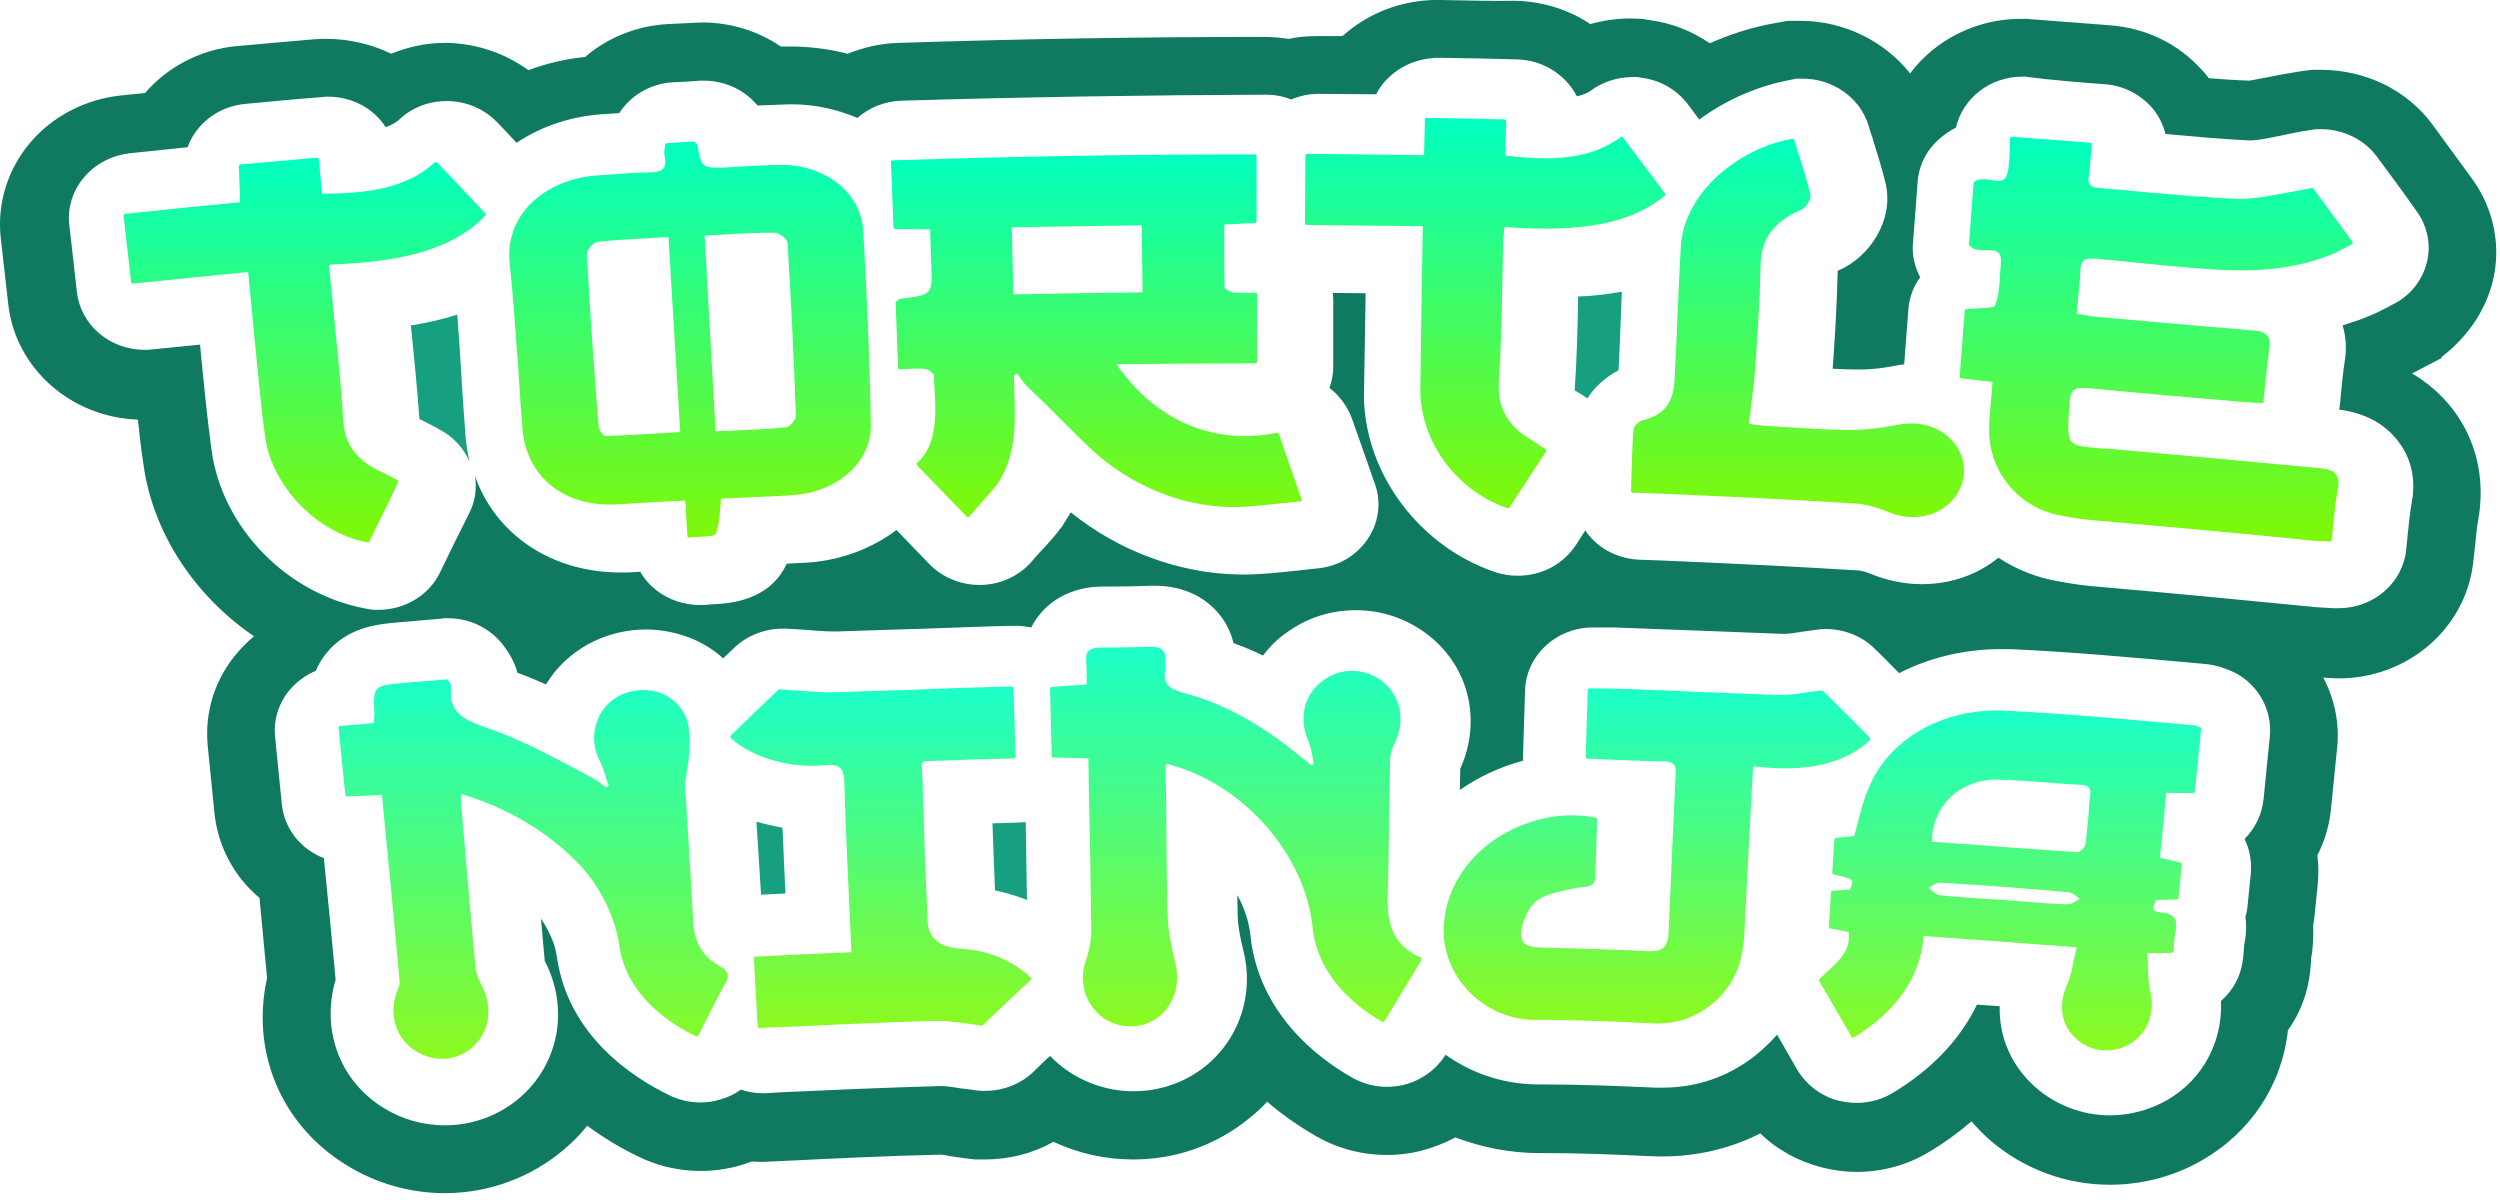
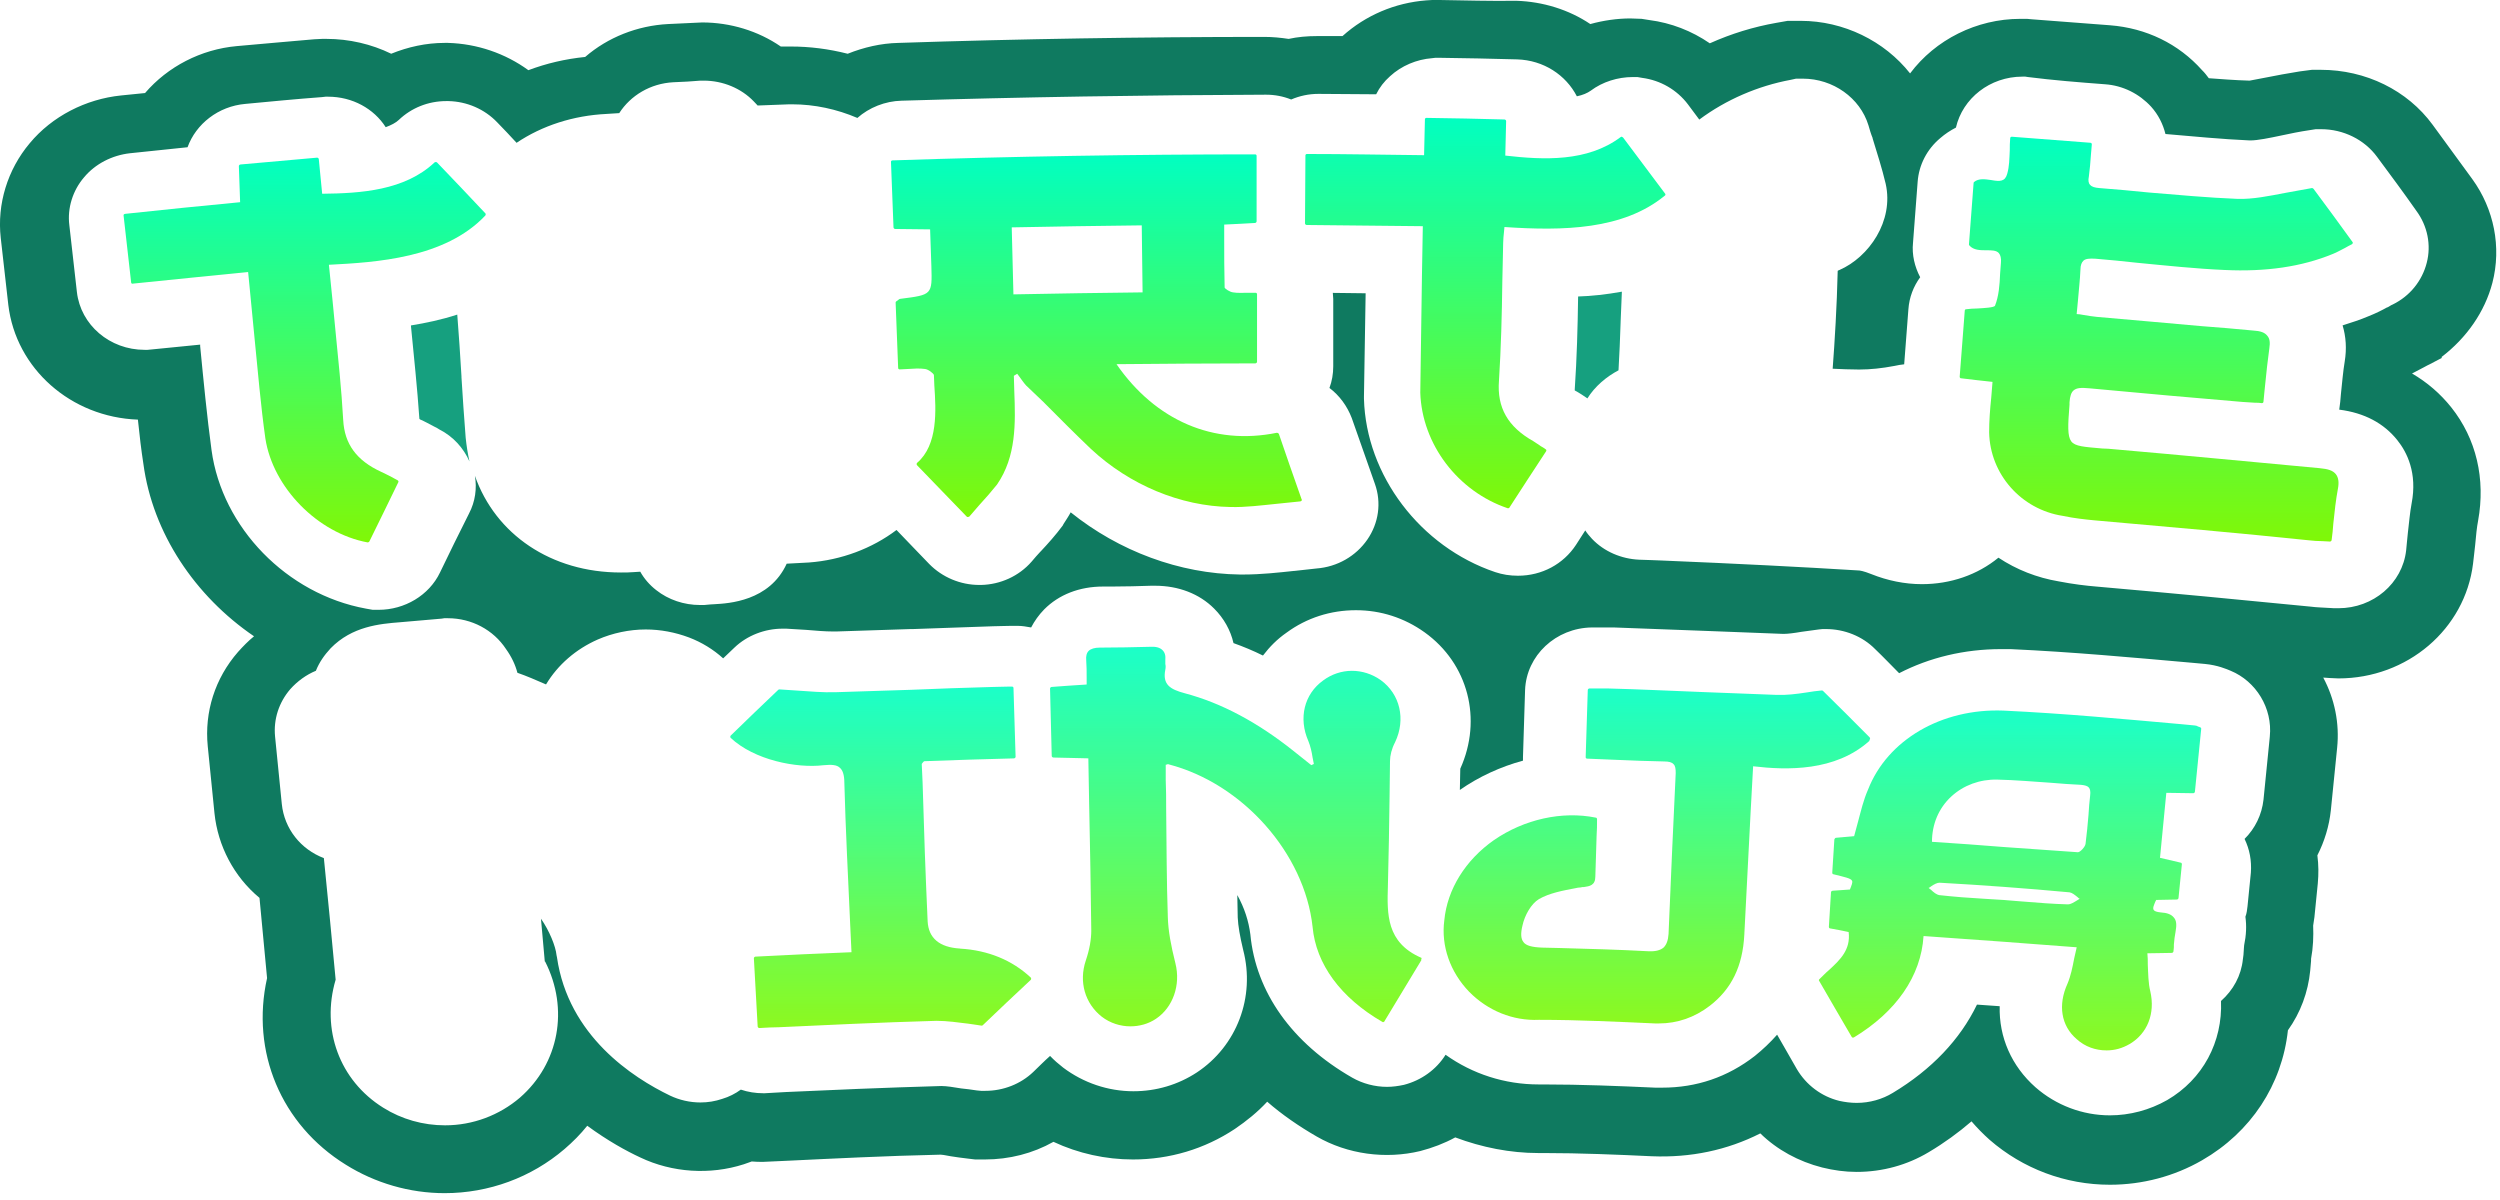
<svg xmlns="http://www.w3.org/2000/svg" xmlns:xlink="http://www.w3.org/1999/xlink" fill="none" height="96" viewBox="0 0 200 96" width="200">
  <linearGradient id="a">
    <stop offset="0" stop-color="#01ffc1" />
    <stop offset="1" stop-color="#80f807" />
  </linearGradient>
  <linearGradient id="b" gradientUnits="userSpaceOnUse" x1="55.205" x2="55.205" xlink:href="#a" y1="11.329" y2="43.008" />
  <linearGradient id="c" gradientUnits="userSpaceOnUse" x1="87.718" x2="87.718" xlink:href="#a" y1="12.349" y2="41.364" />
  <linearGradient id="d" gradientUnits="userSpaceOnUse" x1="118.817" x2="118.817" xlink:href="#a" y1="9.432" y2="40.661" />
  <linearGradient id="e" gradientUnits="userSpaceOnUse" x1="143.805" x2="143.805" xlink:href="#a" y1="11.103" y2="41.37" />
  <linearGradient id="f" gradientUnits="userSpaceOnUse" x1="172.502" x2="172.502" xlink:href="#a" y1="10.938" y2="43.323" />
  <linearGradient id="g" gradientUnits="userSpaceOnUse" x1="24.372" x2="24.372" xlink:href="#a" y1="12.612" y2="43.392" />
  <linearGradient id="h">
    <stop offset="0" stop-color="#02ffc3" />
    <stop offset="1" stop-color="#80f807" />
  </linearGradient>
  <linearGradient id="i" gradientUnits="userSpaceOnUse" x1="160.806" x2="160.806" xlink:href="#h" y1="56.837" y2="84.033" />
  <linearGradient id="j" gradientUnits="userSpaceOnUse" x1="42.659" x2="42.659" xlink:href="#h" y1="54.346" y2="84.709" />
  <linearGradient id="k" gradientUnits="userSpaceOnUse" x1="98.867" x2="98.867" xlink:href="#h" y1="51.737" y2="82.106" />
  <linearGradient id="l" gradientUnits="userSpaceOnUse" x1="132.549" x2="132.549" xlink:href="#h" y1="55.076" y2="81.876" />
  <linearGradient id="m" gradientUnits="userSpaceOnUse" x1="70.459" x2="70.459" xlink:href="#h" y1="54.925" y2="82.239" />
  <clipPath id="n">
    <path d="m0 0h200v95.454h-200z" />
  </clipPath>
  <g clip-path="url(#n)">
-     <path d="m41.459 29.431c.101 1.605.202 3.242.337 4.846.303 3.916 3.4 6.355 7.674 6.066 1.447-.096 2.928-.161 4.51-.257l.842-.032.168 2.825c0 .032.034.064.034.096.034.032.067.032.101.032h.034c.269-.032.572-.064.875-.064.774-.032 1.178-.064 1.245-.289.236-.61.269-1.284.337-1.99.034-.257.034-.513.067-.77.673-.032 1.38-.064 2.053-.096 1.245-.064 2.524-.096 3.77-.193 3.029-.193 6.227-2.279 6.16-5.681-.067-4.494-.269-9.436-.606-15.535-.303-3.466-3.635-5.264-6.665-5.2-1.01.032-2.053.064-3.063.128-.337.032-.64.032-.976.064-2.221.096-2.221.096-2.558-1.733 0-.096-.067-.128-.135-.193-.034-.032-.067-.064-.101-.096-.034-.032-.067-.032-.101-.032-.673.032-1.346.064-2.121.128-.067 0-.135.064-.135.128 0 .128 0 .225-.034.321-.034.225-.034.417 0 .642.101.417.067.738-.101.931-.202.225-.572.321-1.245.321-.842 0-1.683.064-2.525.129-.471.032-.909.064-1.38.096-2.289.128-4.342 1.027-5.689 2.503-1.144 1.284-1.649 2.889-1.447 4.622.269 2.6.471 5.489.673 8.281zm5.487-9.148c0-.289.538-.899.842-.931 1.447-.161 2.895-.225 4.409-.321.404-.032.842-.032 1.279-.064l.943 15.599c-.539.032-1.077.064-1.649.096-1.414.096-2.895.16-4.342.225-.135 0-.539-.481-.539-.77-.37-4.654-.707-9.34-.942-13.834zm9.425-1.444c.438-.032.875-.032 1.313-.064 1.481-.096 2.895-.16 4.308-.16.337 0 1.01.513 1.01.802.269 4.397.505 9.083.673 13.898 0 .257-.505.835-.74.867-1.346.128-2.659.193-4.073.257-.538.032-1.077.032-1.615.064z" fill="url(#b)" />
    <path d="m83.531 32.216c1.212 1.22 2.457 2.471 3.736 3.691 3.097 2.889 7.17 4.59 11.175 4.654 1.212.032 2.424-.128 3.703-.257.606-.064 1.245-.128 1.885-.193.033 0 .067-.032.101-.064.033-.032.033-.064 0-.096-.707-2.022-1.28-3.627-1.818-5.232-.034-.064-.101-.096-.168-.096-5.049 1.027-9.694-.963-12.825-5.489 3.703-.032 7.439-.064 11.108-.064.067 0 .135-.064.135-.128v-5.392c0-.032 0-.064-.034-.096-.034-.032-.067-.032-.101-.032-.202 0-.404 0-.606 0-.404 0-.808.032-1.178-.032-.269-.032-.64-.289-.673-.385-.034-1.316-.034-2.6-.034-3.98 0-.353 0-.706 0-1.059.943-.032 1.717-.096 2.457-.128.068 0 .135-.064.135-.129v-5.232c0-.032 0-.064-.034-.096-.033-.032-.067-.032-.101-.032-9.626 0-19.387.161-28.98.481-.034 0-.067 0-.101.032s-.034.064-.034.096l.202 5.232c0 .064.067.128.135.128.943 0 1.784.032 2.794.032l.101 2.953c.067 2.279.067 2.279-2.457 2.6-.101 0-.169.064-.236.128-.034.032-.067.032-.101.064-.034.032-.067.064-.067.096l.202 5.232c0 .032 0 .064.034.096.034.032.067.032.101.032.235 0 .438-.032.639-.032.471-.032.943-.064 1.38 0 .269.032.673.353.707.481 0 .257.034.546.034.835.135 1.99.303 4.75-1.38 6.195-.034.032-.034.064-.034.096s0 .064.034.096c1.346 1.412 2.625 2.696 3.972 4.108.034.032.067.032.101.032.034 0 .067-.032.101-.032.269-.321.572-.642.808-.931.505-.546.976-1.091 1.414-1.637 1.548-2.247 1.481-4.911 1.38-7.479 0-.417-.034-.802-.034-1.22l.269-.161c.067.064.101.161.168.225.168.225.337.481.539.706.505.481.976.931 1.447 1.38zm7.876-8.826c-3.4.032-6.867.096-10.333.16l-.135-5.36c3.467-.064 6.934-.128 10.401-.161z" fill="url(#c)" />
    <path d="m113.623 31.418c.134 4.108 2.995 7.896 7.001 9.244h.034c.033 0 .1-.032.1-.064.943-1.444 1.885-2.921 2.928-4.494.034-.064.034-.128-.033-.161-.135-.096-.269-.193-.404-.257-.201-.16-.404-.257-.572-.385-2.053-1.155-2.928-2.696-2.76-4.847.168-2.632.235-5.328.269-7.928.034-1.027.034-2.054.067-3.081 0-.289.035-.578.067-.899 0-.128.035-.257.035-.385 4.712.321 9.492.225 12.823-2.504.069-.032.069-.128.035-.16-1.145-1.541-2.222-2.953-3.366-4.494-.034-.032-.067-.032-.102-.064-.034 0-.067 0-.101.032-2.659 1.99-6.126 1.829-9.222 1.476l.068-2.76c0-.064-.068-.128-.135-.128-2.121-.064-4.107-.096-6.228-.128-.033 0-.067 0-.101.032-.033.032-.033.064-.033.096l-.067 2.857c-3.131-.032-6.261-.096-9.358-.096-.033 0-.067 0-.101.032-.033.032-.033.064-.033.096l-.034 5.424c0 .064.067.128.135.128 3.063.032 6.193.064 9.29.096l-.068 3.884c-.033 3.113-.1 6.291-.134 9.436z" fill="url(#d)" />
-     <path d="m131.462 33.602c-.302.064-.74.449-.773.738-.102 1.188-.136 2.375-.169 3.659 0 .417-.034.835-.034 1.284 0 .032 0 .064.034.096.033.032.067.032.102.032.706.032 1.245.032 1.783.064 6.194.257 11.276.513 16.022.802.808.064 1.716.289 2.692.706.64.257 1.28.385 1.92.385 1.11 0 2.187-.385 2.961-1.155 1.312-1.252 1.482-3.145.472-4.59-.977-1.38-2.761-2.022-4.679-1.637-1.413.289-2.794.417-4.04.417-1.581-.032-3.23-.128-4.779-.225-.64-.032-1.279-.096-1.952-.128-.337-.032-.673-.064-.942-.128-.068 0-.136-.032-.169-.032.067-.481.134-.963.169-1.412.134-1.059.269-2.022.336-3.017.168-2.279.37-5.296.437-8.345.034-2.022 1.078-3.402 3.232-4.333.371-.161.841-.802.74-1.22-.235-1.091-.572-2.118-.942-3.242-.101-.385-.235-.738-.336-1.123-.035-.064-.102-.096-.136-.096-4.206.706-8.785 4.269-8.953 8.794-.101 1.894-.201 3.819-.269 5.681-.067 1.605-.134 3.274-.236 4.943-.101 1.733-.875 2.696-2.491 3.081z" fill="url(#e)" />
    <path d="m188.214 19.379c-1.009-1.412-2.087-2.857-3.13-4.269-.034-.032-.068-.064-.135-.064-.741.128-1.448.257-2.121.385-1.346.257-2.592.513-3.803.481-2.39-.096-4.814-.321-7.136-.513-1.279-.128-2.625-.257-3.938-.353-.37-.032-.606-.096-.741-.257-.134-.128-.168-.353-.101-.674.068-.578.135-1.155.168-1.765.034-.257.034-.513.068-.802 0-.064-.034-.128-.135-.128-2.154-.161-4.14-.321-6.26-.481-.067 0-.135.032-.135.128-.033.321-.033.642-.033.963-.034.674-.034 1.284-.202 1.861-.169.642-.573.642-1.28.514-.47-.064-1.009-.161-1.38.161-.034.032-.034.064-.034.096l-.369 4.879c0 .032 0 .064.033.096.336.385.875.385 1.381.385.403 0 .774 0 .976.225.134.16.201.417.168.77-.034.289-.034.61-.068.899-.033.867-.1 1.765-.404 2.536-.067.161-.909.193-1.379.225-.338 0-.674.032-.943.064-.067 0-.101.064-.101.128l-.404 5.264c0 .064.034.128.101.128.841.096 1.548.193 2.524.289-.033.417-.067.834-.101 1.252-.1.963-.168 1.862-.168 2.792.068 3.338 2.558 6.162 5.891 6.676.909.193 1.817.289 2.491.353 5.856.513 11.679 1.027 17.233 1.605.337.032.639.064 1.044.064.201 0 .403.032.606.032.067 0 .134-.064.134-.128.067-.449.101-.867.135-1.316.1-.963.201-1.894.369-2.792.101-.513.034-.899-.168-1.155-.235-.289-.606-.417-1.312-.481-5.218-.481-10.839-1.027-16.393-1.508-.336-.032-.672-.064-.976-.064-1.447-.128-2.187-.161-2.491-.578-.302-.417-.269-1.252-.134-2.921v-.193c.033-.481.134-.802.337-.963.235-.193.572-.225 1.245-.161 2.121.193 4.241.385 6.329.578 1.985.16 3.937.353 5.923.513.337.032.673.032 1.01.064.168 0 .37 0 .538.032.067 0 .135-.032.135-.128.033-.481.102-.931.134-1.348.102-1.027.203-1.958.337-2.921.068-.449.034-.77-.168-.995-.201-.257-.539-.385-1.145-.417-1.379-.128-2.76-.257-4.139-.353-2.727-.257-5.554-.481-8.348-.738-.371-.032-.707-.096-1.11-.16-.169-.032-.338-.064-.506-.064.034-.353.068-.706.101-1.059.067-.867.168-1.669.202-2.503 0-.353.101-.578.236-.706.168-.16.471-.193.976-.16 1.077.096 2.221.193 3.299.321 2.322.225 4.745.481 7.001.578 3.332.161 6.193-.257 8.684-1.284.336-.129.64-.321.976-.481.168-.096.336-.193.539-.289.034-.032.067-.032.067-.096s.034-.064 0-.064z" fill="url(#f)" />
    <path d="m29.408 43.392c.067 0 .101-.032.135-.064.774-1.541 1.515-3.113 2.322-4.75.034-.064 0-.128-.067-.161-.168-.096-.303-.16-.471-.257-.303-.16-.572-.289-.842-.417-1.952-.899-2.928-2.215-3.029-4.14-.135-2.439-.404-4.943-.639-7.35-.067-.706-.135-1.412-.202-2.086-.067-.642-.135-1.316-.202-1.99l-.101-.995c3.736-.193 9.29-.513 12.521-3.948.034-.064.034-.128 0-.161-1.313-1.412-2.558-2.696-3.871-4.076-.034-.032-.067-.032-.101-.032s-.067 0-.101.032c-2.39 2.247-5.891 2.471-8.987 2.503l-.269-2.76c0-.064-.067-.128-.135-.128-2.087.193-4.039.353-6.126.546-.067 0-.135.064-.135.129l.101 2.889c-3.097.289-6.16.61-9.189.931-.034 0-.067.032-.101.032-.034.032-.034.064-.034.096l.606 5.36c0 .064.067.128.135.096 3.029-.321 6.126-.61 9.223-.931l.135 1.38c.135 1.284.236 2.536.37 3.82.269 2.696.505 5.488.875 8.12.606 3.916 4.174 7.575 8.179 8.313z" fill="url(#g)" />
    <g opacity=".9">
      <path d="m176.033 58.195c-.067-.032-.135-.064-.168-.064-.101-.064-.202-.096-.304-.096l-1.009-.096c-4.679-.417-9.492-.867-14.271-1.091-4.949-.193-9.291 2.343-10.839 6.323-.37.835-.573 1.733-.808 2.6-.101.353-.202.738-.303 1.123-.471.032-.976.096-1.447.128-.067 0-.101.064-.135.128l-.168 2.664c0 .064.034.128.101.128.909.225 1.381.321 1.481.513.068.128-.033.353-.169.706l-1.379.096c-.067 0-.135.064-.135.128l-.169 2.76c0 .064.034.128.102.128.572.096 1.043.193 1.48.289.17 1.412-.673 2.215-1.582 3.049-.269.225-.504.481-.773.738-.035.032-.035.096 0 .128.842 1.476 1.682 2.889 2.592 4.461.033.032.033.064.067.064h.101c3.399-2.054 5.385-4.911 5.587-8.12 4.073.289 8.18.578 12.253.899-.069.289-.136.61-.203.899-.135.706-.269 1.38-.538 2.022-.774 1.701-.505 3.37.741 4.429.672.61 1.513.899 2.389.899.639 0 1.246-.161 1.851-.513 1.414-.835 2.054-2.439 1.649-4.205-.168-.674-.168-1.412-.202-2.151 0-.289 0-.61-.033-.899.808 0 1.347-.032 1.952-.032.067 0 .134-.064.134-.128.035-.193.035-.385.035-.546.032-.353.067-.706.134-1.027.101-.546.068-.899-.134-1.123-.203-.257-.539-.385-1.078-.417-.303-.032-.471-.096-.538-.193-.102-.161.034-.417.135-.674.033-.032.033-.096.067-.128.571 0 1.077-.032 1.649-.032.067 0 .135-.064.135-.128l.269-2.696c0-.064-.034-.128-.101-.128-.573-.128-1.111-.257-1.65-.385l.506-5.2c.74 0 1.413.032 2.153.032.068 0 .135-.064.135-.128l.505-5.039c0-.032-.033-.096-.067-.096zm-21.475 9.148c0-1.412.539-2.696 1.549-3.627.976-.899 2.288-1.38 3.668-1.348 1.448.032 2.895.161 4.342.257.775.064 1.583.129 2.357.161.336.032.539.096.64.225.1.128.134.321.1.61-.067.514-.1 1.059-.134 1.573-.067.77-.136 1.54-.236 2.311-.034.257-.437.674-.606.674-1.986-.128-3.938-.289-5.924-.417-1.919-.161-3.837-.289-5.756-.417zm5.723 4.654c-.506-.032-1.045-.064-1.549-.096-1.179-.064-2.39-.16-3.568-.289-.236-.032-.471-.225-.673-.417-.067-.064-.135-.096-.202-.161.067-.032.135-.064.202-.128.235-.16.472-.289.673-.289 3.467.193 6.934.449 10.401.77.202.032.403.193.64.385.067.064.101.096.168.128-.067.032-.135.096-.203.128-.269.161-.504.321-.739.321-1.179-.032-2.39-.128-3.568-.225-.573-.032-1.078-.096-1.582-.128z" fill="url(#i)" />
-       <path d="m57.55 77.263c-1.313-.706-1.986-1.829-2.087-3.434-.101-1.765-.202-3.595-.303-5.328-.101-1.765-.236-3.595-.337-5.392-.034-.513.067-1.059.168-1.605.067-.449.135-.899.168-1.348v-.16c.034-.867.034-1.797-.269-2.6-.37-.867-1.077-1.573-1.986-1.926-.976-.385-2.12-.353-3.097.064-.942.417-1.683 1.155-2.019 2.118-.404 1.027-.337 2.151.168 3.178.236.449.404.963.539 1.444.067.193.135.385.202.578l-.202.128c-.101-.064-.202-.128-.269-.193-.269-.193-.538-.385-.808-.546-.471-.257-.976-.513-1.447-.77-2.154-1.123-4.376-2.311-6.665-3.113l-.101-.032c-1.986-.706-3.4-1.22-3.097-3.402 0-.096-.067-.193-.135-.321-.034-.064-.101-.128-.135-.193-.034-.032-.067-.064-.135-.064-1.111.096-2.255.193-3.4.289-2.39.193-2.457.257-2.356 2.407 0 .161 0 .353-.034.546 0 .096-.034.161-.034.257-.909.096-1.784.161-2.659.225-.034 0-.067.032-.101.032-.034.032-.034.064-.034.096l.538 5.392c0 .064.067.128.135.128.943-.032 1.784-.064 2.794-.128l.135 1.412c.438 4.429.875 8.987 1.279 13.48.034.225-.067.481-.168.738-.034.064-.034.128-.067.161-.639 1.894-.034 3.723 1.548 4.718.64.385 1.346.61 2.053.61.875 0 1.717-.289 2.424-.899 1.38-1.188 1.717-3.178.808-4.911-.236-.449-.438-.899-.505-1.348-.438-4.59-.808-9.115-1.178-13.352 0-.128 0-.289 0-.481 0-.064 0-.128 0-.193 3.736 1.059 7.237 3.21 9.66 5.842 1.548 1.701 2.76 4.269 2.996 6.291.606 4.044 4.14 6.291 6.16 7.254.034 0 .067.032.101 0 .034 0 .067-.032.067-.064.168-.353.37-.706.538-1.059.505-1.027 1.01-2.022 1.548-2.985.404-.578.438-1.091-.404-1.541z" fill="url(#j)" />
      <path d="m113.691 76.618c-2.794-1.22-2.727-3.499-2.659-5.745.067-2.407.101-4.847.134-7.19 0-.931.034-1.862.034-2.792 0-.449.135-.995.404-1.508.875-1.829.404-3.852-1.144-4.975-1.414-.995-3.232-.995-4.612.032-1.514 1.091-1.986 3.017-1.178 4.847.169.417.269.867.337 1.316.033.161.067.353.101.514l-.202.096c-.471-.385-.976-.77-1.448-1.155-2.861-2.279-5.755-3.82-8.65-4.59-1.212-.321-1.818-.706-1.582-1.894.034-.16.034-.321 0-.449 0-.096 0-.225 0-.321.034-.353-.034-.61-.236-.802-.202-.193-.505-.289-1.01-.257-1.279.032-2.625.064-4.005.064-.404 0-.707.096-.875.257-.168.161-.236.417-.202.77.034.449.034.899.034 1.38v.546c-1.043.064-1.952.128-2.794.193-.067 0-.135.064-.135.128l.135 5.392c0 .064.067.128.135.128.976.032 1.818.032 2.794.064l.067 3.755c.067 3.274.135 6.676.168 10.014 0 .706-.135 1.509-.438 2.407-.572 1.701-.067 3.434 1.279 4.494.673.514 1.481.77 2.289.77.707 0 1.447-.193 2.053-.61 1.346-.899 1.986-2.696 1.548-4.429-.37-1.476-.572-2.6-.606-3.659-.101-2.889-.101-5.874-.135-8.73 0-.77 0-1.508-.034-2.279v-1.22c.034 0 .067 0 .101-.032.067 0 .101-.032.135 0 5.924 1.541 10.872 7.125 11.512 12.999.269 2.985 2.255 5.681 5.587 7.607.034.032.068.032.101 0 .034 0 .068-.032.068-.064 1.009-1.669 1.918-3.178 2.928-4.847.033-.032.033-.064 0-.096.067-.096.033-.128 0-.128z" fill="url(#k)" />
      <path d="m149.607 59.088c0-.032 0-.064-.033-.096-1.212-1.22-2.491-2.503-3.736-3.723-.034-.032-.067-.032-.101-.032-.404.032-.808.096-1.212.16-.842.128-1.616.225-2.424.193-1.952-.064-3.904-.161-5.857-.225-2.523-.096-5.115-.225-7.64-.289-.337 0-.673 0-1.01 0-.135 0-.303 0-.437 0-.068 0-.135.064-.135.128l-.168 5.36c0 .032 0 .064.034.096.033.032.067.032.101.032.774.032 1.548.064 2.321.096 1.314.064 2.525.096 3.805.128.403 0 .639.064.774.225.134.128.168.353.168.706-.202 4.108-.37 8.088-.573 12.871-.033.513-.168.867-.403 1.091-.269.225-.674.321-1.246.289-2.355-.128-4.746-.193-7.068-.257l-1.38-.032c-.841-.032-1.313-.16-1.515-.449-.201-.257-.235-.674-.067-1.348.168-.77.674-1.701 1.312-2.086.842-.481 1.885-.674 2.896-.867.134-.032.302-.064.437-.064.101-.032.168-.032.269-.032.438-.064.908-.129.908-.835.035-1.091.069-2.215.102-3.274.034-.449.034-.899.034-1.316 0-.064-.034-.128-.101-.128-2.694-.545-5.722.128-8.146 1.797-2.289 1.605-3.736 3.948-3.972 6.419-.269 2.054.471 4.141 1.986 5.713 1.482 1.508 3.501 2.343 5.587 2.247 3.165 0 6.43.161 9.29.289h.303c1.481 0 2.862-.481 4.073-1.412 1.75-1.348 2.625-3.178 2.76-5.649.169-3.274.337-6.548.505-9.821l.202-3.691c2.726.321 6.564.417 9.29-2.022.034-.128.067-.161.067-.193z" fill="url(#l)" />
      <path d="m76.803 75.884c-1.649-.096-2.524-.834-2.592-2.183-.168-3.691-.303-7.479-.404-11.105l-.067-1.476s.034-.064.067-.096c.034-.032.067-.096.135-.128 2.39-.096 4.78-.16 7.17-.225.067 0 .135-.064.135-.128l-.168-5.488c0-.032 0-.064-.034-.096-.034-.032-.067-.032-.101-.032h-.202c-.505 0-.943.032-1.38.032-2.154.064-4.342.128-6.463.225-2.02.064-4.039.128-6.059.193-1.01.032-2.053-.064-3.029-.128-.471-.032-.976-.064-1.447-.096-.034 0-.067 0-.101.032-1.279 1.22-2.558 2.439-3.804 3.659-.034.032-.034.064-.034.096 0 .032 0 .064.034.096 1.885 1.765 5.251 2.439 7.405 2.183.673-.064 1.077-.032 1.313.193.236.193.37.578.37 1.188.101 3.787.303 7.671.471 11.426l.101 2.151c-2.558.096-5.15.225-7.674.353-.067 0-.135.064-.135.129l.303 5.456c0 .064.067.128.135.128.572-.032 1.077-.064 1.548-.064 3.467-.16 8.044-.385 12.622-.513.841 0 1.716.128 2.524.225.37.064.74.096 1.077.16.034 0 .067 0 .101-.032 1.279-1.22 2.558-2.439 3.837-3.627.034-.032.034-.064.034-.096 0-.032 0-.064-.034-.096-1.481-1.38-3.4-2.183-5.655-2.311z" fill="url(#m)" />
    </g>
    <g fill="#16a07f">
-       <path d="m81.45 65.803c-.673.032-1.346.032-2.053.064.067 1.797.135 3.595.202 5.36.875.193 1.75.449 2.558.77-.034-2.086-.067-4.173-.101-6.227-.202 0-.404.032-.606.032z" />
-       <path d="m60.513 65.733c.067.867.101 1.701.168 2.568v.032c.067 1.059.135 2.15.202 3.242.639-.032 1.313-.064 1.952-.096-.067-1.701-.168-3.466-.236-5.264-.707-.128-1.414-.289-2.087-.481z" />
      <path d="m36.918 30.175v-.064c-.101-1.637-.202-3.306-.337-4.943-1.279.417-2.525.674-3.703.867v.064c.235 2.439.505 4.943.673 7.414 0 0 .034 0 .034.032.438.193.774.385 1.144.578.135.064.269.128.404.225 1.144.578 1.952 1.508 2.424 2.568-.135-.61-.236-1.252-.303-1.894-.135-1.637-.235-3.274-.337-4.846z" />
      <path d="m125.979 31.166v.064c.035.032.102.064.169.096.337.193.606.385.842.546.605-.963 1.514-1.733 2.491-2.247.067-1.284.134-2.568.168-3.82v-.032c.034-.802.067-1.637.101-2.439-1.246.225-2.424.353-3.501.385-.033 2.439-.101 4.943-.27 7.446z" />
    </g>
    <path d="m199.391 22.628c.741-2.857.135-5.906-1.616-8.313-1.043-1.444-2.12-2.889-3.164-4.333-2.019-2.76-5.351-4.397-8.953-4.397h-.707l-.976.128c-1.009.16-1.851.321-2.659.481-.841.16-1.179.225-1.347.257-1.177-.032-2.355-.128-3.264-.193-.169-.225-.337-.449-.539-.642-1.884-2.118-4.476-3.37-7.372-3.595-2.153-.16-4.172-.321-6.294-.481l-.336-.032h-.539c-3.5 0-6.799 1.669-8.818 4.365-2.054-2.6-5.318-4.205-8.751-4.205h-1.045l-.908.16c-1.818.321-3.602.867-5.318 1.637-1.447-.995-3.096-1.637-4.847-1.862l-.606-.096-.909-.032c-1.043 0-2.154.16-3.198.449-1.716-1.155-3.803-1.797-5.924-1.862-2.052.032-4.073-.032-6.193-.064h-.505l-.504.032c-2.491.193-4.848 1.188-6.699 2.857-.639 0-1.279 0-1.918 0h-.135c-.774 0-1.515.064-2.255.225-.64-.096-1.279-.16-1.952-.16-9.728 0-19.59.16-29.284.481-1.38.032-2.76.353-4.039.867-1.515-.385-3.029-.578-4.544-.578-.101 0-.202 0-.337 0-.168 0-.303 0-.471 0-1.818-1.252-4.039-1.926-6.294-1.926l-2.726.128c-2.457.128-4.813 1.059-6.631 2.632-1.582.16-3.097.514-4.544 1.059-1.851-1.348-4.106-2.118-6.429-2.183h-.269c-1.481 0-2.928.321-4.275.867-1.582-.77-3.366-1.188-5.184-1.188h-.337l-.64.032c-2.154.193-4.106.353-6.193.546-2.861.257-5.52 1.637-7.338 3.755-.64.064-1.313.128-1.919.193-2.827.289-5.52 1.669-7.304 3.819-1.784 2.118-2.625 4.879-2.322 7.575l.606 5.36c.606 5.103 5.015 8.987 10.367 9.18.135 1.316.269 2.439.438 3.531.741 5.553 4.14 10.592 8.852 13.801-.471.385-.875.802-1.279 1.252-1.851 2.118-2.693 4.814-2.423 7.543l.538 5.36c.269 2.6 1.548 5.071 3.602 6.772.202 2.15.404 4.269.606 6.419-1.313 5.874 1.111 11.715 6.294 14.925 2.356 1.476 5.116 2.279 7.91 2.279 3.534 0 6.934-1.252 9.593-3.53.673-.578 1.279-1.188 1.818-1.862 1.616 1.188 3.13 2.022 4.241 2.536 2.558 1.22 5.587 1.412 8.28.546.202-.064.438-.16.639-.225.303.032.606.032.909.032l2.087-.096c3.366-.161 7.742-.385 12.117-.481.101 0 .303.032.808.128.37.064.875.128 1.414.193l.539.064h.774c1.952 0 3.837-.481 5.487-1.412 1.986.931 4.174 1.412 6.362 1.412 2.928 0 5.722-.834 8.146-2.439.943-.642 1.818-1.348 2.592-2.183 1.178 1.027 2.525 1.958 3.972 2.792 2.457 1.412 5.487 1.829 8.28 1.155.976-.257 1.918-.61 2.793-1.091 2.121.802 4.411 1.252 6.632 1.252h.438c2.894 0 5.957.128 8.65.257 3.096.128 6.025-.481 8.684-1.829 1.346 1.316 3.062 2.247 4.948 2.728.909.225 1.818.353 2.76.353 2.053 0 4.04-.546 5.755-1.573 1.246-.738 2.39-1.573 3.433-2.471.438.513.944 1.027 1.448 1.476 2.659 2.311 6.059 3.595 9.626 3.595 2.592 0 5.15-.674 7.372-1.958 3.904-2.247 6.395-6.034 6.867-10.399 1.009-1.412 1.616-3.049 1.784-4.782.033-.257.033-.513.067-.77v-.161c.168-.899.202-1.798.168-2.664.034-.225.067-.449.101-.674l.27-2.696c.067-.738.067-1.476-.034-2.247.572-1.123.943-2.343 1.077-3.595l.504-5.007c.203-1.958-.201-3.916-1.11-5.617h.034c.169 0 .337.032.471.032l.707.032c5.52 0 10.131-3.948 10.771-9.18.067-.481.101-.963.168-1.476.067-.738.134-1.444.236-1.958.605-3.338-.134-6.548-2.155-9.083-.875-1.091-1.918-1.99-3.129-2.696l.672-.353c.101-.064.202-.096.304-.16.168-.096.302-.161.437-.225l.976-.513-.034-.064c2.02-1.541 3.467-3.627 4.073-5.938zm-17.806 36.301-.504 5.039c-.136 1.22-.674 2.311-1.515 3.145.403.835.572 1.733.504 2.696l-.269 2.696c-.033.289-.067.578-.168.834.101.738.067 1.476-.101 2.279 0 .064-.033.321-.033.449 0 .225-.034.417-.068.674-.134 1.316-.774 2.471-1.75 3.338.135 3.274-1.447 6.259-4.308 7.928-1.414.802-2.996 1.22-4.579 1.22-2.187 0-4.308-.802-5.957-2.247-1.919-1.701-2.928-4.012-2.861-6.484-.606-.032-1.211-.096-1.818-.128-1.346 2.792-3.635 5.2-6.732 7.061-.841.513-1.851.802-2.894.802-.472 0-.942-.064-1.38-.16-1.447-.353-2.659-1.284-3.4-2.536-.538-.963-1.077-1.862-1.582-2.76-.538.61-1.144 1.188-1.784 1.701-2.187 1.701-4.678 2.536-7.404 2.536-.202 0-.371 0-.573 0-2.793-.128-5.924-.257-8.953-.257-.134 0-.27 0-.371 0-2.692 0-5.284-.835-7.438-2.375-.74 1.188-1.953 2.054-3.332 2.407-.438.096-.909.161-1.347.161-.976 0-1.952-.257-2.794-.738-4.813-2.76-7.708-6.837-8.145-11.458-.135-1.059-.471-2.118-1.044-3.146 0 .61.034 1.188.034 1.797.034.674.168 1.476.438 2.6.976 3.755-.505 7.671-3.703 9.789-1.515.995-3.265 1.508-5.083 1.508-2.02 0-4.005-.674-5.621-1.894-.37-.289-.707-.578-1.044-.931-.471.417-.909.867-1.346 1.284-1.01.963-2.39 1.508-3.837 1.508h-.337l-.337-.032c-.438-.064-.875-.128-1.245-.16-.572-.096-1.178-.193-1.582-.193h-.034c-4.477.128-8.987.321-12.42.481l-1.683.096h-.135c-.606 0-1.212-.096-1.784-.289-.438.321-.943.578-1.481.738-.572.193-1.145.289-1.75.289-.842 0-1.683-.193-2.424-.546-2.996-1.444-8.146-4.782-9.054-11.073l-.034-.161c-.067-.706-.572-1.958-1.245-2.921.101 1.188.202 2.311.303 3.402 0 0 0 .032.034.032 1.919 3.787 1.111 8.152-2.02 10.881-1.649 1.412-3.77 2.215-5.991 2.215-1.75 0-3.467-.481-4.948-1.412-3.501-2.183-4.982-6.259-3.804-10.239-.303-3.21-.606-6.451-.942-9.725-1.851-.706-3.164-2.343-3.366-4.333l-.538-5.392c-.135-1.38.303-2.728 1.212-3.787.572-.642 1.279-1.155 2.053-1.476.269-.674.673-1.252 1.178-1.797 1.717-1.765 3.938-1.958 5.554-2.086 1.111-.096 2.255-.193 3.332-.289l.202-.032h.303c1.885 0 3.635.931 4.645 2.471.438.61.741 1.252.909 1.894.741.257 1.481.578 2.289.931.943-1.573 2.39-2.825 4.14-3.595 1.178-.513 2.524-.802 3.837-.802 1.178 0 2.356.225 3.467.642 1.01.385 1.952.963 2.726 1.669.303-.289.606-.578.909-.867 1.01-.963 2.423-1.508 3.837-1.508h.269.034c.572.032 1.144.064 1.582.096.774.064 1.515.129 2.154.129h.269c1.986-.064 3.938-.129 5.924-.193h.202c2.12-.064 4.275-.16 6.429-.225.438 0 .875-.032 1.414-.032h.37.168c.37 0 .707.064 1.077.128.269-.513.606-.995 1.044-1.444 1.178-1.188 2.827-1.829 4.712-1.829h.707c1.077 0 2.121-.032 3.13-.064h.337c1.851 0 3.534.642 4.712 1.829.774.77 1.313 1.733 1.548 2.76.808.289 1.581.61 2.357.995.538-.706 1.144-1.316 1.885-1.83 1.615-1.188 3.534-1.797 5.553-1.797 1.986 0 3.871.61 5.487 1.765 3.501 2.503 4.645 6.965 2.861 10.913 0 .481-.034 1.188-.034 1.701 1.515-1.059 3.265-1.862 5.049-2.343 0-.096 0-.193 0-.289l.168-5.36c.101-2.76 2.458-4.975 5.352-5.007h.337.067.808.538c2.626.096 5.318.193 7.708.289 1.952.064 3.872.161 5.824.225h.067c.302 0 .841-.064 1.38-.161.437-.064.909-.128 1.413-.193l.304-.032h.269c1.481 0 2.928.578 3.938 1.605.639.61 1.279 1.284 1.919 1.926 2.423-1.252 5.217-1.926 8.145-1.926h.774c4.915.225 9.796.674 14.507 1.091l1.044.096c1.009.096 1.75.417 2.053.546 2.02.835 3.365 2.985 3.13 5.264zm12.555-37.906c-.37 1.444-1.346 2.664-2.726 3.338-.169.064-.27.161-.404.225h-.034c-.403.225-.909.481-1.481.706-.673.289-1.38.514-2.087.738.269.899.337 1.862.169 2.889-.135.802-.202 1.669-.303 2.6-.034.417-.067.835-.135 1.252 2.02.257 3.568 1.091 4.645 2.439.774.963 1.616 2.632 1.144 5.071-.134.706-.202 1.541-.302 2.375-.034.449-.101.899-.135 1.38-.302 2.632-2.625 4.622-5.419 4.622h-.169-.168c-.202 0-.37-.032-.573-.032-.437-.032-.84-.032-1.312-.096-5.519-.546-11.275-1.091-17.132-1.605-.808-.064-1.885-.193-3.029-.417-1.717-.289-3.366-.931-4.814-1.894-1.683 1.38-3.838 2.118-6.126 2.118-1.38 0-2.76-.289-4.039-.802-.64-.257-.943-.289-.943-.289-4.678-.289-9.727-.546-15.853-.802-.539-.032-1.078-.032-1.784-.064-1.414-.064-2.794-.642-3.77-1.669-.202-.225-.403-.45-.538-.674-.236.385-.505.77-.741 1.155-1.009 1.541-2.726 2.471-4.645 2.471-.639 0-1.245-.096-1.818-.289-5.991-2.022-10.333-7.735-10.501-13.866v-.096-.096c.034-2.76.101-5.521.134-8.249-.875 0-1.75-.032-2.625-.032 0 .161.034.321.034.481v5.392c0 .61-.101 1.188-.303 1.733.808.61 1.413 1.444 1.784 2.407.572 1.605 1.144 3.242 1.851 5.264.539 1.508.303 3.145-.606 4.461-.909 1.316-2.39 2.183-4.073 2.311-.572.064-1.211.128-1.75.193h-.034c-1.211.128-2.625.289-4.039.289-.101 0-.202 0-.303 0-4.813-.064-9.66-1.862-13.531-4.975-.168.321-.37.61-.572.931l-.067.129c-.572.77-1.178 1.444-1.75 2.054l-.034.032c-.236.257-.471.513-.707.802-1.01 1.155-2.491 1.829-4.039 1.862h-.135c-1.515 0-2.962-.61-4.006-1.669-.909-.931-1.75-1.829-2.625-2.728-1.952 1.476-4.41 2.407-7.001 2.6-.606.032-1.178.064-1.784.096-1.38 3.017-4.679 3.178-5.789 3.242-.168 0-.404.032-.471.032l-.337.032h-.337c-1.279 0-2.524-.417-3.501-1.188-.538-.417-.976-.931-1.279-1.476-.168 0-.337.032-.505.032-.337.032-.707.032-1.044.032-5.587 0-10.03-3.049-11.68-7.735.168.995.034 2.054-.471 3.017-.808 1.605-1.582 3.178-2.322 4.718-.875 1.829-2.827 2.985-4.914 2.985h-.471l-.539-.096c-6.328-1.155-11.511-6.483-12.353-12.678-.37-2.728-.64-5.553-.909-8.313 0 0 0-.096 0-.128-1.279.128-2.592.257-3.871.385l-.337.032h-.235c-2.794 0-5.116-1.99-5.419-4.622l-.606-5.36c-.168-1.348.269-2.76 1.178-3.819.909-1.091 2.255-1.765 3.669-1.926 1.515-.161 3.063-.321 4.611-.481.673-1.862 2.457-3.274 4.611-3.466 2.053-.193 4.005-.385 6.16-.546l.269-.032h.202c1.952 0 3.669.963 4.611 2.439.438-.16.808-.353 1.044-.578 1.01-.963 2.356-1.509 3.803-1.509h.168c1.481.032 2.895.642 3.905 1.701.539.546 1.043 1.091 1.548 1.637 2.053-1.38 4.544-2.183 7.203-2.311.337-.032.673-.032 1.01-.064.909-1.412 2.491-2.375 4.342-2.471.774-.032 1.481-.064 2.154-.128h.135.135c1.515 0 2.996.61 4.005 1.669.101.096.202.225.303.321.842-.032 1.683-.064 2.525-.096h.236c1.784 0 3.568.385 5.217 1.091.943-.835 2.221-1.348 3.534-1.38 9.66-.289 19.455-.449 29.149-.481.707 0 1.38.128 2.02.385.673-.289 1.413-.449 2.154-.449h.101c1.515 0 3.029.032 4.544.032.269-.546.639-1.027 1.111-1.444.908-.835 2.12-1.348 3.365-1.444l.27-.032h.269c2.12.032 4.141.064 6.261.128 2.121.064 3.905 1.252 4.78 2.953.47-.096.841-.257 1.11-.449.942-.706 2.155-1.091 3.366-1.091h.37l.371.064c1.481.193 2.793.963 3.668 2.118.304.417.607.802.909 1.22 2.155-1.605 4.713-2.696 7.305-3.178l.437-.096h.539c2.423 0 4.577 1.541 5.25 3.723.101.353.202.706.337 1.027v.032c.37 1.22.74 2.343 1.044 3.627.672 2.985-1.347 5.874-3.703 6.901-.068.032-.101.032-.135.064-.067 2.825-.235 5.617-.403 7.832.706.032 1.379.064 2.053.064h.1c.842 0 1.784-.096 2.794-.289.27-.064.505-.096.774-.128l.337-4.397c.068-.963.404-1.829.943-2.568-.438-.834-.674-1.797-.573-2.76l.371-4.879c.101-1.348.74-2.6 1.818-3.499.369-.321.806-.61 1.244-.835.539-2.343 2.727-4.076 5.318-4.076h.237l.202.032c2.019.257 4.038.417 6.159.578 1.448.096 2.76.77 3.702 1.797.573.642.943 1.38 1.145 2.183 2.255.193 4.544.417 6.731.513h.068c.572 0 1.515-.193 2.423-.385.741-.161 1.515-.321 2.39-.449l.405-.064h.437c1.784 0 3.467.835 4.476 2.215 1.045 1.412 2.121 2.857 3.131 4.301.909 1.22 1.211 2.76.841 4.173z" fill="#0f7a60" />
  </g>
</svg>